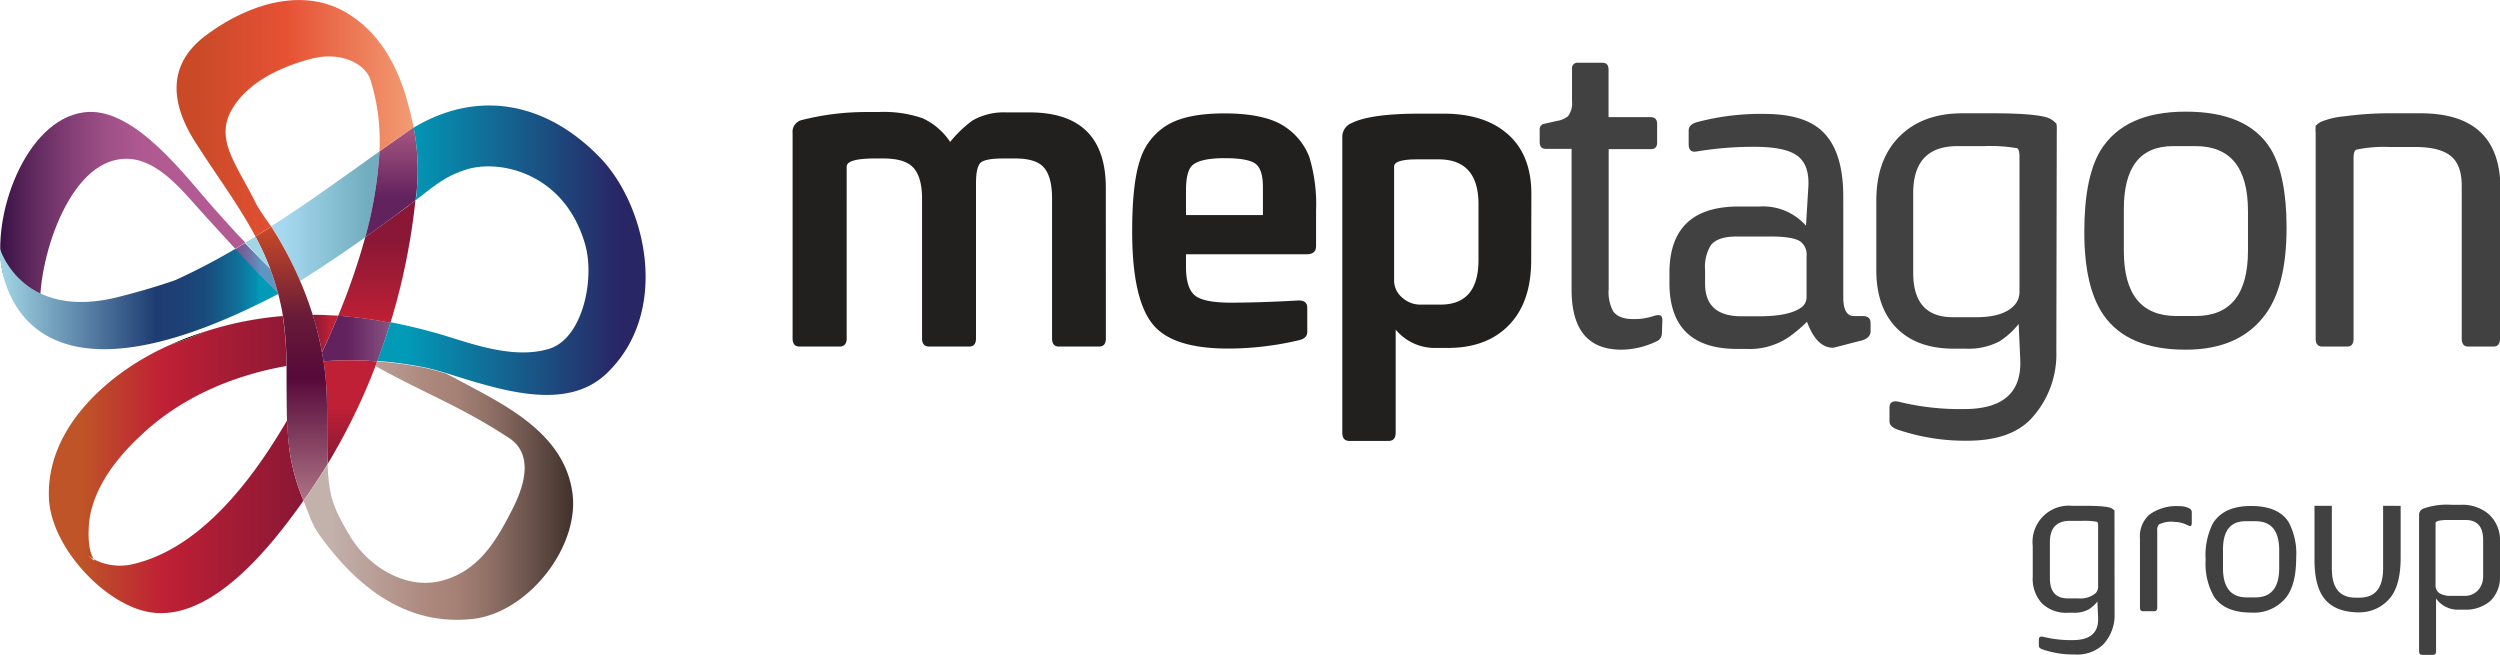
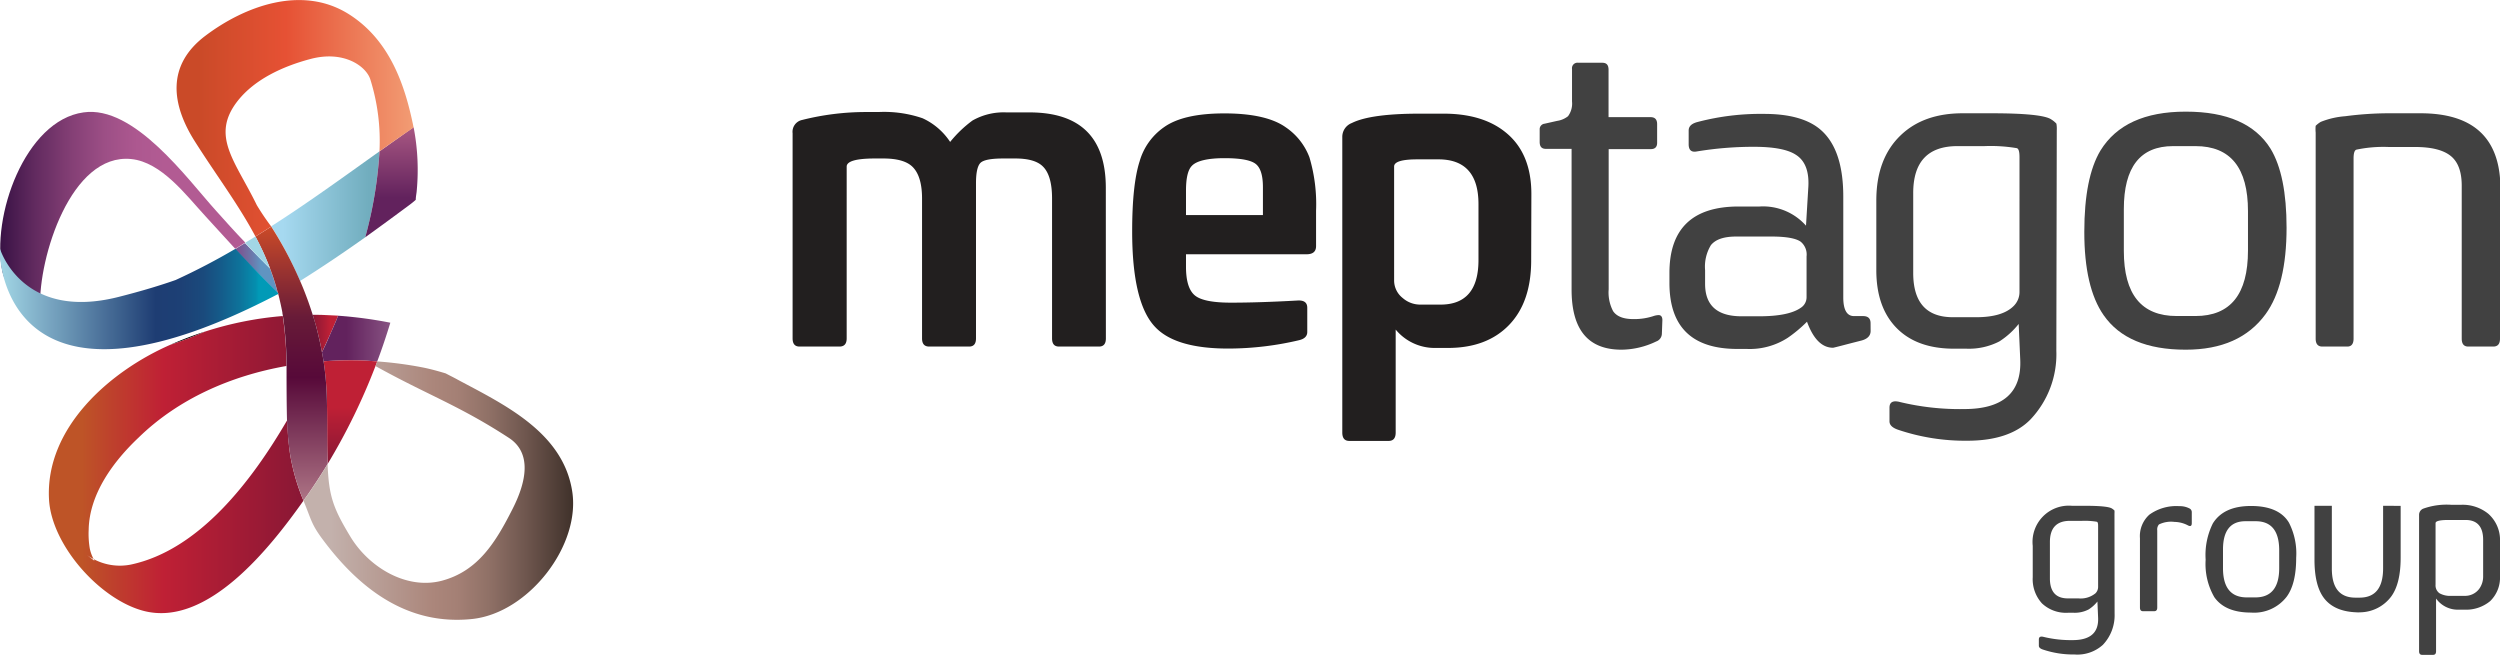
<svg xmlns="http://www.w3.org/2000/svg" viewBox="0 0 400.36 104.92">
  <defs>
    <style>.cls-1{fill:#221f1f;}.cls-2{fill:#414141;}.cls-3{fill:none;}.cls-4{fill:url(#linear-gradient);}.cls-5{fill:url(#linear-gradient-2);}.cls-6{fill:url(#linear-gradient-3);}.cls-7{fill:url(#linear-gradient-4);}.cls-8{fill:url(#linear-gradient-5);}.cls-9{fill:url(#linear-gradient-6);}.cls-10{fill:url(#linear-gradient-7);}.cls-11{fill:url(#linear-gradient-8);}.cls-12{fill:url(#linear-gradient-9);}.cls-13{fill:url(#linear-gradient-10);}.cls-14{fill:#a2d6e5;}.cls-15{fill:url(#linear-gradient-11);}.cls-16{fill:url(#linear-gradient-12);}.cls-17{fill:url(#linear-gradient-13);}.cls-18{fill:url(#linear-gradient-14);}</style>
    <linearGradient id="linear-gradient" x1="43.44" y1="34.6" x2="60.77" y2="34.6" gradientUnits="userSpaceOnUse">
      <stop offset="0.11" stop-color="#a6d9f0" />
      <stop offset="0.9" stop-color="#71adbe" />
    </linearGradient>
    <linearGradient id="linear-gradient-2" x1="54.15" y1="53.42" x2="50.08" y2="53.42" gradientUnits="userSpaceOnUse">
      <stop offset="0.31" stop-color="#bf2035" />
      <stop offset="1" stop-color="#891735" />
    </linearGradient>
    <linearGradient id="linear-gradient-3" x1="0.03" y1="33.55" x2="39.27" y2="33.55" gradientUnits="userSpaceOnUse">
      <stop offset="0" stop-color="#391245" />
      <stop offset="0.14" stop-color="#612a5f" />
      <stop offset="0.29" stop-color="#843f75" />
      <stop offset="0.43" stop-color="#9d4f86" />
      <stop offset="0.56" stop-color="#ad5890" />
      <stop offset="0.67" stop-color="#b25b93" />
    </linearGradient>
    <linearGradient id="linear-gradient-4" x1="7.82" y1="74.4" x2="48.6" y2="74.4" gradientUnits="userSpaceOnUse">
      <stop offset="0.13" stop-color="#be5427" />
      <stop offset="0.45" stop-color="#bf2035" />
      <stop offset="1" stop-color="#891735" />
    </linearGradient>
    <linearGradient id="linear-gradient-5" x1="62.53" y1="54.22" x2="51.56" y2="54.22" gradientUnits="userSpaceOnUse">
      <stop offset="0" stop-color="#875282" />
      <stop offset="0.64" stop-color="#62225d" />
    </linearGradient>
    <linearGradient id="linear-gradient-6" x1="37.67" y1="42.91" x2="44.51" y2="42.91" gradientUnits="userSpaceOnUse">
      <stop offset="0" stop-color="#7d508d" />
      <stop offset="0.15" stop-color="#785c96" />
      <stop offset="0.42" stop-color="#6a7cae" />
      <stop offset="0.6" stop-color="#6094c1" />
    </linearGradient>
    <linearGradient id="linear-gradient-7" x1="56.11" y1="57.7" x2="56.11" y2="74.31" gradientUnits="userSpaceOnUse">
      <stop offset="0.45" stop-color="#bf2035" />
      <stop offset="1" stop-color="#891735" />
    </linearGradient>
    <linearGradient id="linear-gradient-8" x1="60.37" y1="51.68" x2="60.37" y2="32.05" gradientUnits="userSpaceOnUse">
      <stop offset="0" stop-color="#bf2035" />
      <stop offset="0.68" stop-color="#891735" />
    </linearGradient>
    <linearGradient id="linear-gradient-9" x1="62.69" y1="20.44" x2="62.69" y2="37.98" gradientUnits="userSpaceOnUse">
      <stop offset="0" stop-color="#a85782" />
      <stop offset="0.64" stop-color="#62225d" />
    </linearGradient>
    <linearGradient id="linear-gradient-10" x1="46.69" y1="36.28" x2="46.69" y2="80.18" gradientUnits="userSpaceOnUse">
      <stop offset="0" stop-color="#ca4a28" />
      <stop offset="0.33" stop-color="#681b38" />
      <stop offset="0.55" stop-color="#570939" />
      <stop offset="1" stop-color="#ad7485" />
    </linearGradient>
    <linearGradient id="linear-gradient-11" x1="28.32" y1="18.93" x2="66.24" y2="18.93" gradientUnits="userSpaceOnUse">
      <stop offset="0.09" stop-color="#ca4a28" />
      <stop offset="0.46" stop-color="#e65134" />
      <stop offset="1" stop-color="#f29c74" />
    </linearGradient>
    <linearGradient id="linear-gradient-12" y1="47.88" x2="44.55" y2="47.88" gradientUnits="userSpaceOnUse">
      <stop offset="0" stop-color="#a2d6e5" />
      <stop offset="0.56" stop-color="#1e3d73" />
      <stop offset="0.65" stop-color="#1d4075" />
      <stop offset="0.73" stop-color="#1a4a7c" />
      <stop offset="0.79" stop-color="#155a89" />
      <stop offset="0.86" stop-color="#0e729a" />
      <stop offset="0.92" stop-color="#048faf" />
      <stop offset="0.93" stop-color="#019ab7" />
    </linearGradient>
    <linearGradient id="linear-gradient-13" x1="60.41" y1="40.1" x2="103.38" y2="40.1" gradientUnits="userSpaceOnUse">
      <stop offset="0.11" stop-color="#019ab7" />
      <stop offset="0.9" stop-color="#292665" />
    </linearGradient>
    <linearGradient id="linear-gradient-14" x1="48.6" y1="78.57" x2="91.82" y2="78.57" gradientUnits="userSpaceOnUse">
      <stop offset="0.1" stop-color="#c3b1ac" />
      <stop offset="0.48" stop-color="#ab867b" />
      <stop offset="0.57" stop-color="#a48075" />
      <stop offset="0.69" stop-color="#8f7066" />
      <stop offset="0.83" stop-color="#6d554d" />
      <stop offset="1" stop-color="#3f312a" />
      <stop offset="1" stop-color="#3e3029" />
    </linearGradient>
  </defs>
  <g id="Layer_2" data-name="Layer 2">
    <g id="Layer_1-2" data-name="Layer 1">
      <path class="cls-1" d="M177.1,54.19c0,.88-.37,1.31-1.11,1.31H169.6c-.75,0-1.12-.43-1.12-1.31V31.79q0-3.76-1.53-5.19c-.87-.82-2.33-1.22-4.37-1.22h-1.9c-2,0-3.22.24-3.68.72s-.7,1.56-.7,3.22V54.19c0,.88-.37,1.31-1.11,1.31h-6.38c-.77,0-1.15-.43-1.15-1.31V31.79c0-2.48-.56-4.22-1.65-5.19-.93-.82-2.45-1.22-4.56-1.22h-1.31c-3,0-4.55.43-4.55,1.3V54.19c0,.88-.39,1.31-1.16,1.31h-6.38c-.75,0-1.12-.43-1.12-1.31V21.34a1.94,1.94,0,0,1,1.53-2.13,41.91,41.91,0,0,1,10.23-1.27h2a19,19,0,0,1,7.06,1,10.55,10.55,0,0,1,4.41,3.79,19.13,19.13,0,0,1,3.58-3.43,10.09,10.09,0,0,1,5.42-1.3h3.69q12.24,0,12.24,12.09Z" />
      <path class="cls-1" d="M210.76,39.41c0,.88-.51,1.31-1.53,1.31h-19.3v2c0,2.29.48,3.81,1.42,4.59s2.88,1.16,5.79,1.16,6.47-.11,10.59-.34c1.09-.08,1.62.31,1.62,1.16v3.88c0,.66-.44,1.11-1.31,1.31a49.49,49.49,0,0,1-11.35,1.34q-8.48,0-11.72-3.48-3.66-3.87-3.66-15.29,0-7.49,1.19-11.2a10,10,0,0,1,3.88-5.46c2.07-1.49,5.3-2.23,9.71-2.23s7.73.74,9.82,2.23a10.12,10.12,0,0,1,3.79,4.81,26.27,26.27,0,0,1,1.06,8.55ZM202.25,30c0-1.9-.38-3.14-1.16-3.75s-2.43-.92-5-.92-4.45.4-5.22,1.23c-.62.62-.94,1.94-.94,3.95v3.93h12.32Z" />
      <path class="cls-1" d="M245.21,41.69q0,6.69-3.55,10.36c-2.37,2.45-5.62,3.67-9.78,3.67H230a8.12,8.12,0,0,1-6.49-2.94V69.27c0,.89-.38,1.34-1.12,1.34h-6.31c-.75,0-1.12-.45-1.12-1.34V21.87a2.37,2.37,0,0,1,1.53-2.17q3-1.5,10.91-1.5h3.76c4.19,0,7.48,1,9.9,2.95q4.18,3.33,4.18,9.93Zm-8.44,0v-9q0-7.17-6.42-7.17H227c-2.49,0-3.74.38-3.74,1.15V44.86a3.57,3.57,0,0,0,1.38,2.87,4.25,4.25,0,0,0,2.84,1.05h3.21C234.74,48.78,236.77,46.4,236.77,41.65Z" />
      <path class="cls-2" d="M266.14,53.44a1.35,1.35,0,0,1-.9,1.24A13.06,13.06,0,0,1,259.68,56c-5.36,0-8-3.2-8-9.63V23.84h-4.11c-.69,0-1-.37-1-1.11v-2a.88.88,0,0,1,.79-.92l2-.45a3.65,3.65,0,0,0,1.75-.75,3.4,3.4,0,0,0,.64-2.36V11.05a.88.88,0,0,1,1-1h3.85c.7,0,1,.38,1,1.13v7.58h6.72c.7,0,1.06.36,1.06,1.12v3c0,.65-.34,1-1,1h-6.76V46.32a6.44,6.44,0,0,0,.71,3.51c.58.85,1.66,1.27,3.25,1.27a9.87,9.87,0,0,0,3.36-.53,2.94,2.94,0,0,1,.68-.11c.39,0,.6.29.6.79Z" />
      <path class="cls-2" d="M299.57,53c0,.75-.49,1.27-1.45,1.53l-1.76.45c-1.82.48-2.75.71-2.8.71-1.77,0-3.16-1.38-4.18-4.17a21.68,21.68,0,0,1-3.07,2.57,11.23,11.23,0,0,1-6.6,1.79h-1.49q-10.87,0-10.87-10.57v-1.6q0-10.64,11.09-10.64h3.36a9.19,9.19,0,0,1,7.42,3.07l.38-6.29c.12-2.43-.53-4.13-2-5.06q-1.94-1.28-6.72-1.28a55.76,55.76,0,0,0-9.18.75c-.85.15-1.27-.24-1.27-1.16V20.9c0-.69.5-1.14,1.49-1.38a39.68,39.68,0,0,1,10.6-1.28c3.84,0,6.73.76,8.67,2.24q4,3.06,4,11V47.62c0,2,.58,3,1.72,3h1.45c.8,0,1.2.38,1.2,1.15Zm-10.26-5.48V41.06a2.64,2.64,0,0,0-.94-2.35c-.77-.55-2.34-.83-4.71-.83h-5.59c-2,0-3.32.45-4.08,1.38a6.63,6.63,0,0,0-.93,4v2.2c0,3.45,1.94,5.19,5.83,5.19h2.84c3.12,0,5.35-.45,6.64-1.35A2,2,0,0,0,289.31,47.55Z" />
      <path class="cls-2" d="M329.31,56.18a15.18,15.18,0,0,1-4.15,11q-3.32,3.39-10.08,3.4a33.6,33.6,0,0,1-11-1.72c-1-.32-1.49-.78-1.49-1.38V65.29c0-.9.57-1.21,1.71-.9a41,41,0,0,0,10.23,1.12q9.35,0,9-7.92l-.25-5.71a12.68,12.68,0,0,1-3.1,2.8,10.64,10.64,0,0,1-5.26,1.16h-2q-5.94,0-9.19-3.31t-3.25-9.27V32.13c0-4.51,1.31-8,3.93-10.49,2.46-2.35,5.77-3.5,9.92-3.5h4.55c5.48,0,8.7.33,9.64,1a4,4,0,0,1,.8.66,4.7,4.7,0,0,1,.06,1.07Zm-5.9-9.38V25.15c0-.84-.13-1.31-.41-1.42a25.17,25.17,0,0,0-5.23-.33h-4.29q-7.1,0-7.09,7.54V43.71q0,7.08,6.34,7.09h3.74q4.21,0,6-1.79A3.14,3.14,0,0,0,323.41,46.8Z" />
      <path class="cls-2" d="M366.18,36.46q0,9.23-3.36,13.85Q358.67,56,350.05,56H350q-9.27,0-13.11-5.52-3.11-4.45-3.1-13.36c0-5.83.87-10.14,2.58-13q3.84-6.24,13.63-6.24h.07q9.85,0,13.55,5.94Q366.18,28.05,366.18,36.46ZM360,40.13V33.81q0-10.41-8.4-10.41H348q-7.89,0-7.88,10.11v6.68q0,10.43,8.47,10.42h3Q360,50.61,360,40.13Z" />
      <path class="cls-2" d="M400.36,54.23c0,.85-.36,1.27-1.08,1.27h-4c-.7,0-1.05-.42-1.05-1.27V29.74c0-2.25-.59-3.83-1.78-4.78s-3.09-1.42-5.72-1.42h-4.19a21.08,21.08,0,0,0-5.15.42c-.32.07-.48.55-.48,1.42V54.23c0,.85-.35,1.27-1,1.27h-4c-.71,0-1.07-.42-1.07-1.27v-33a5.86,5.86,0,0,1,0-1.08,4.33,4.33,0,0,1,.81-.63,13.2,13.2,0,0,1,3.95-.91,53.86,53.86,0,0,1,6.83-.47h5.19q12.81,0,12.81,12.09Z" />
      <path class="cls-2" d="M400.36,92.27a5.24,5.24,0,0,1-1.58,4,6.05,6.05,0,0,1-4.2,1.36h-.73a4.27,4.27,0,0,1-3.73-1.78v8.45c0,.37-.15.57-.47.57h-1.77c-.31,0-.48-.2-.48-.57V82.46a1.07,1.07,0,0,1,.66-1,11.17,11.17,0,0,1,4.5-.62h1.55a6.51,6.51,0,0,1,4.39,1.45,5.61,5.61,0,0,1,1.86,4.46Zm-5.53-9h-2.72q-2.07,0-2.07.51v9.85a1.55,1.55,0,0,0,.62,1.37,3.47,3.47,0,0,0,1.93.42h2.06A2.82,2.82,0,0,0,397,94.34a3.34,3.34,0,0,0,.66-2.09V86.59C397.7,84.37,396.74,83.27,394.83,83.27Z" />
      <path class="cls-2" d="M351,83.79c0,.43-.2.55-.57.37a4.79,4.79,0,0,0-2.2-.58,4.41,4.41,0,0,0-2.49.41,1.23,1.23,0,0,0-.27.94V97.3c0,.38-.16.58-.48.58h-1.8c-.34,0-.49-.2-.49-.58V86.2a4.62,4.62,0,0,1,1.51-3.78,7.36,7.36,0,0,1,4.8-1.36,3.28,3.28,0,0,1,1.57.34A.66.66,0,0,1,351,82Z" />
      <path class="cls-2" d="M367.72,89.33q0,4.14-1.5,6.2a6.57,6.57,0,0,1-5.73,2.57h0q-4.15,0-5.88-2.47a10.61,10.61,0,0,1-1.39-6,11.37,11.37,0,0,1,1.15-5.8c1.16-1.87,3.19-2.8,6.12-2.8h0c2.94,0,5,.88,6.07,2.67A10.8,10.8,0,0,1,367.72,89.33ZM365,91V88.14c0-3.12-1.26-4.67-3.77-4.67h-1.63Q356,83.47,356,88v3c0,3.11,1.28,4.67,3.81,4.67h1.36C363.69,95.68,365,94.12,365,91Z" />
      <path class="cls-2" d="M338.64,98.27a6.87,6.87,0,0,1-1.88,5,6.1,6.1,0,0,1-4.57,1.54,15.14,15.14,0,0,1-5-.78c-.45-.14-.68-.35-.68-.62v-1c0-.41.26-.55.78-.41a18.42,18.42,0,0,0,4.64.51q4.23,0,4.07-3.59l-.11-2.59a5.72,5.72,0,0,1-1.41,1.27,4.79,4.79,0,0,1-2.38.53h-.93a5.61,5.61,0,0,1-4.16-1.5,5.76,5.76,0,0,1-1.48-4.21v-5A5.81,5.81,0,0,1,331.82,81h2.06c2.49,0,3.95.15,4.37.46a2.07,2.07,0,0,1,.37.3,3.4,3.4,0,0,1,0,.49ZM336,94V84.2c0-.38-.06-.59-.19-.64a11.35,11.35,0,0,0-2.37-.15h-1.94q-3.23,0-3.22,3.42v5.79q0,3.21,2.88,3.21h1.69a3.76,3.76,0,0,0,2.72-.81A1.44,1.44,0,0,0,336,94Z" />
      <path class="cls-2" d="M381.64,81V91c0,3.15-1.26,4.71-3.78,4.71h-.64c-2.54,0-3.79-1.56-3.79-4.67V81h-2.78c0,2.16,0,8,0,8.6,0,2.67.46,4.66,1.39,6,1.07,1.54,2.85,2.37,5.34,2.46a3.71,3.71,0,0,0,.57,0,6.32,6.32,0,0,0,5-2.55q1.5-2.06,1.5-6.2c0-.48,0-6.22,0-8.3Z" />
      <path class="cls-3" d="M44.55,47.08a109.88,109.88,0,0,1-11.66,6A54.83,54.83,0,0,1,45.3,50.6c0-.19,0-.36-.08-.53C45,49,44.8,48,44.55,47.08Z" />
      <path class="cls-3" d="M45.89,58.57C37.05,60.13,28.63,63.79,22.22,70c-3.95,3.83-7.89,9-8,14.78a14,14,0,0,0,.18,3A6.2,6.2,0,0,0,15,89.54a8.93,8.93,0,0,0,5.89.88C31.9,88.1,40.34,77,46,67.28,45.86,64.38,45.93,61.47,45.89,58.57Z" />
      <path class="cls-3" d="M21,25.47c-9.64-1-14.85,15.72-14.59,23.75a14.22,14.22,0,0,0,2,.38,22.2,22.2,0,0,0,5.92-.3,59.91,59.91,0,0,0,13-4.13,106.15,106.15,0,0,0,10.35-5.33c-1.6-1.76-3.21-3.5-4.8-5.25C29.83,31.3,25.88,26,21,25.47Z" />
      <path d="M44.51,47a.68.68,0,0,1,0,.13l.07,0Z" />
      <path class="cls-4" d="M60.77,24.24c-5.76,4.1-11.43,8.23-17.33,12A60.71,60.71,0,0,1,48.05,45c3.81-2.39,7.36-4.81,10.44-7A65.61,65.61,0,0,0,60.77,24.24Z" />
      <path class="cls-5" d="M52.73,50.48c-.89-.06-1.77-.07-2.65-.07.2.67.41,1.35.59,2,.34,1.31.65,2.64.89,4,.38-.8.76-1.63,1.14-2.47s.8-1.83,1.2-2.77c.08-.21.17-.42.25-.62C53.67,50.52,53.2,50.51,52.73,50.48Z" />
      <path class="cls-6" d="M34.59,33.74C30,28.67,21.51,16.82,13.37,18,4.05,19.28-1.5,34.67.41,43.6l.21.68c.8,1.87,3.62,4,5.27,4.78l.18.08.35.08c-.26-8,4.95-24.73,14.59-23.75,4.87.49,8.82,5.83,11.86,9.12,1.59,1.75,3.2,3.49,4.8,5.25.53-.31,1.07-.65,1.6-1C37.67,37.18,36.12,35.45,34.59,33.74Z" />
      <path d="M27.26,55.22h0c1.86-.6,3.74-1.33,5.63-2.14A56.28,56.28,0,0,0,27.26,55.22Z" />
      <path class="cls-7" d="M46,67.28C40.34,77,31.9,88.1,20.92,90.42A8.93,8.93,0,0,1,15,89.54c.24.46.17.27-1.12-.69a8,8,0,0,0,1.12.69,6.2,6.2,0,0,1-.62-1.69,14,14,0,0,1-.18-3c.1-5.79,4-11,8-14.78,6.41-6.24,14.83-9.9,23.67-11.46a53.44,53.44,0,0,0-.59-8,54.83,54.83,0,0,0-12.41,2.48c-1.89.81-3.77,1.54-5.63,2.14C17.58,59.47,7.21,68.51,7.85,80,8.27,87.33,16,96,23,97.83,33.23,100.5,43.32,87.64,48.6,80.18a33.43,33.43,0,0,1-2.16-7.52A48.64,48.64,0,0,1,46,67.28Z" />
      <path class="cls-8" d="M54.15,50.56c-.08.2-.17.41-.25.62-.4.94-.81,1.86-1.2,2.77s-.76,1.67-1.14,2.47c.09.48.18,1,.26,1.44a59.22,59.22,0,0,1,6.79-.11l1.8.13q.53-1.4,1-2.79c.39-1.14.75-2.27,1.1-3.41A67.59,67.59,0,0,0,54.15,50.56Z" />
      <path class="cls-9" d="M44.51,47a37.66,37.66,0,0,0-1.28-4q-2-2-4-4.07c-.53.32-1.07.66-1.6,1C39.9,42.25,42.17,44.63,44.51,47Z" />
      <path class="cls-10" d="M58.61,57.75a59.22,59.22,0,0,0-6.79.11,49.22,49.22,0,0,1,.53,6.23c.08,3.4,0,6.83.11,10.22a98.24,98.24,0,0,0,7.67-15.69c.1-.24.19-.5.28-.74Z" />
-       <path class="cls-11" d="M58.49,38a107.25,107.25,0,0,1-4.34,12.58,67.59,67.59,0,0,1,8.38,1.12,104.7,104.7,0,0,0,4-19.63c-.42.33-.84.65-1.25,1C63.51,34.34,61.17,36.06,58.49,38Z" />
      <path class="cls-12" d="M60.77,24.24A65.61,65.61,0,0,1,58.49,38c2.68-1.92,5-3.64,6.84-5,.41-.3.83-.62,1.25-1,0-.43.09-.86.14-1.28a35.91,35.91,0,0,0-.48-10.33,2.57,2.57,0,0,0-.41.26C64.13,21.86,62.44,23.05,60.77,24.24Z" />
      <path class="cls-13" d="M52.35,64.09a49.22,49.22,0,0,0-.53-6.23c-.08-.47-.17-1-.26-1.44-.24-1.33-.55-2.66-.89-4-.18-.69-.39-1.37-.59-2s-.48-1.48-.74-2.2c-.4-1.1-.82-2.19-1.29-3.25a60.71,60.71,0,0,0-4.61-8.68c-.83.53-1.68,1.07-2.53,1.59a44.1,44.1,0,0,1,2.32,5.07,37.66,37.66,0,0,1,1.28,4l.11.08-.07,0c.25,1,.48,2,.67,3,0,.17.05.34.08.53a53.44,53.44,0,0,1,.59,8c0,2.9,0,5.81.07,8.71a48.64,48.64,0,0,0,.48,5.38,33.43,33.43,0,0,0,2.16,7.52l.72-1c1.09-1.58,2.13-3.2,3.14-4.85C52.33,70.92,52.43,67.49,52.35,64.09Z" />
      <path class="cls-14" d="M43.23,42.94a44.1,44.1,0,0,0-2.32-5.07c-.54.34-1.09.67-1.64,1Q41.19,41,43.23,42.94Z" />
      <path class="cls-15" d="M41.13,32.86c-3.46-7.1-7.47-11.09-3.06-16.71,2.76-3.5,7.32-5.55,11.6-6.69,5.4-1.46,9,1.16,9.65,3.3a33,33,0,0,1,1.45,11.48c1.67-1.19,3.36-2.38,5.06-3.54a2.57,2.57,0,0,1,.41-.26c-1.31-6.54-3.71-14-10.44-18.21C48.31-2.44,39.16,1,32.89,5.73s-5.48,11-1.6,17.05c3.42,5.38,6.91,10,9.62,15.09.85-.52,1.7-1.06,2.53-1.59A39.39,39.39,0,0,1,41.13,32.86Z" />
      <path class="cls-16" d="M44.55,47.08a.68.68,0,0,0,0-.13c-2.34-2.32-4.61-4.7-6.84-7.11a105.76,105.76,0,0,1-9.58,5c-2.35.83-5.35,1.75-9.18,2.72C3.47,51.46,0,39.84,0,39.84s0,.54,0,1.25C.36,45.44,4.19,68.19,44.55,47.08Z" />
-       <path class="cls-17" d="M96.12,25.27c-8.4-8.72-19.32-11.14-29.88-4.83a35.91,35.91,0,0,1,.48,10.33c0,.42-.1.85-.14,1.28,3.12-2.36,4.73-3.91,8.45-5,5.16-1.46,15.44.68,18.69,12.14,1.57,5.55-.42,15.08-5.84,16.69-5.24,1.55-11.29-.46-16.21-2a87.77,87.77,0,0,0-9.14-2.28c-.35,1.14-.71,2.27-1.1,3.41q-.49,1.39-1,2.79a61.3,61.3,0,0,1,7.4,1c1.12.23,2.3.55,3.55.93,8.53,2.65,19.2,6.32,25.74.1C107.45,50,103.51,32.94,96.12,25.27Z" />
      <path class="cls-18" d="M60.41,57.88c-.09.24-.18.5-.28.74,8.16,4.55,13.37,6.29,21.36,11.5,3.71,2.42,2.83,7,.58,11.41C79.41,86.77,76.6,91.44,70.76,93c-5.62,1.48-11.64-2.09-14.65-7.06-2.79-4.61-3.44-6.51-3.65-11.61-1,1.65-2.05,3.27-3.14,4.85l-.72,1c1.29,3.11,1.22,3.75,3.22,6.4,5.79,7.72,13.45,13.63,23.77,12.55,9.1-.94,17.59-11.94,16-20.72C90,69.2,80.8,64.81,73.38,60.85c-.65-.37-1.35-.7-2-1.05-1.25-.38-2.43-.7-3.55-.93A61.3,61.3,0,0,0,60.41,57.88Z" />
    </g>
  </g>
</svg>